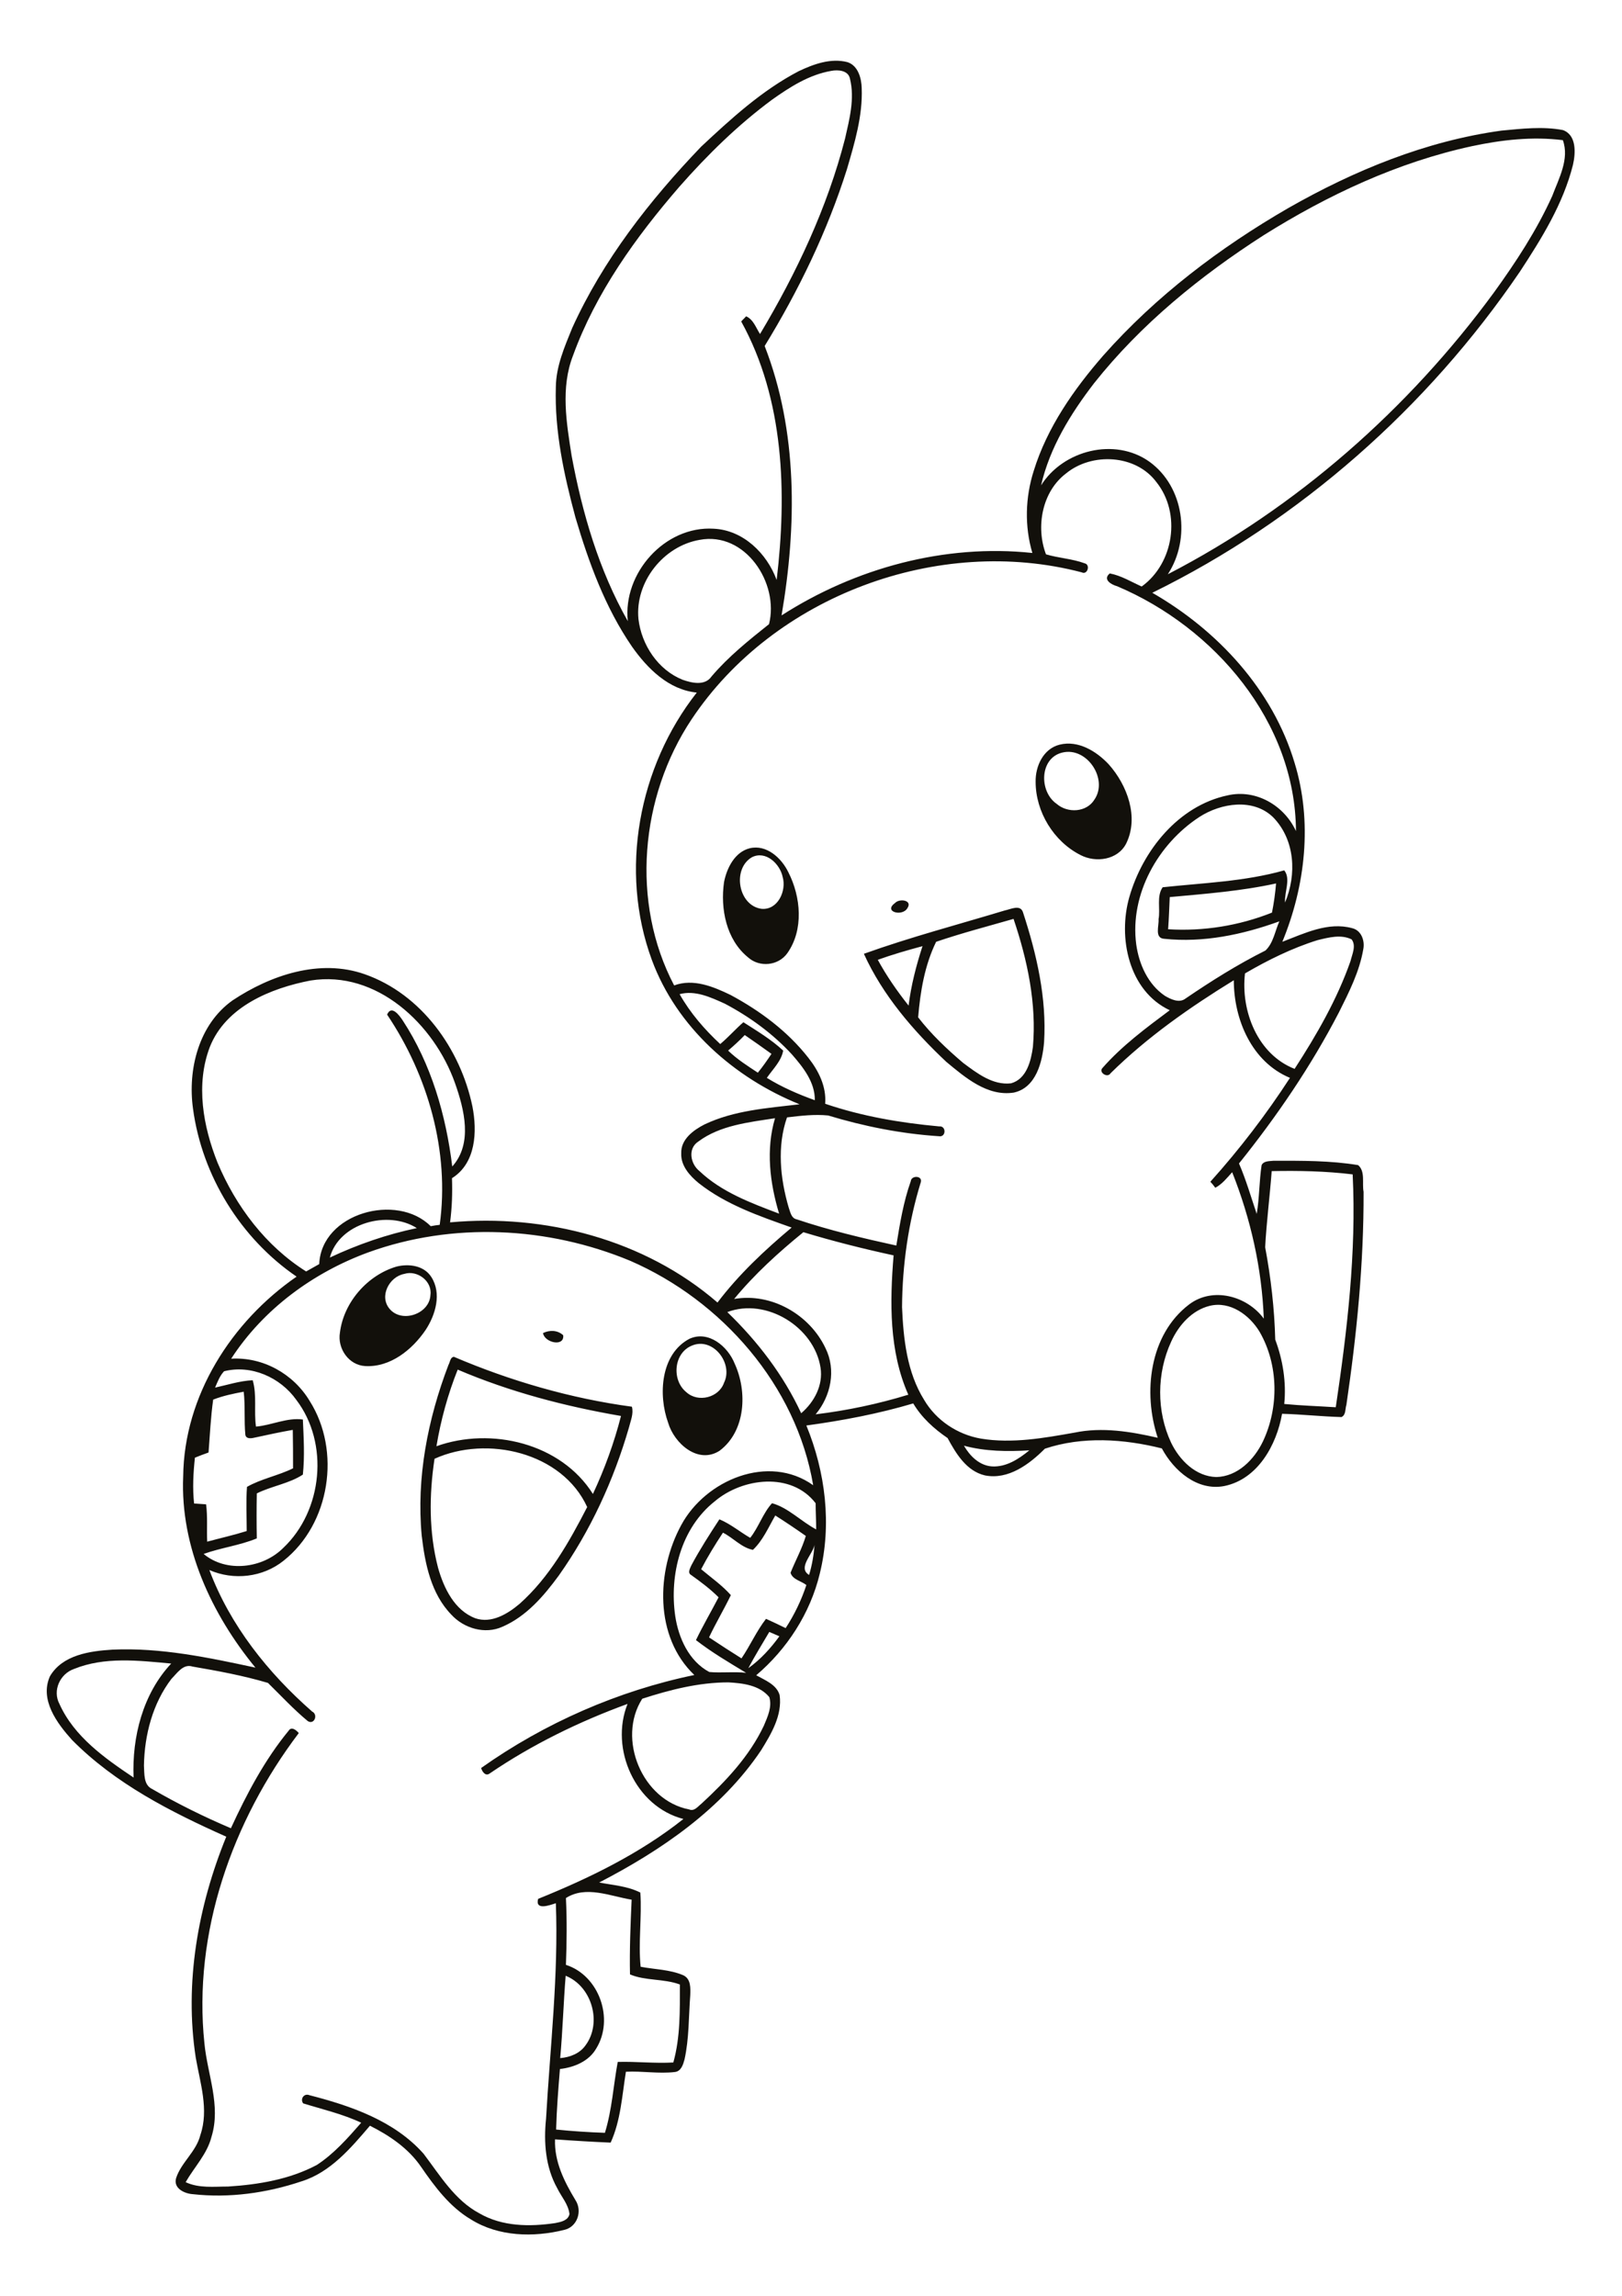
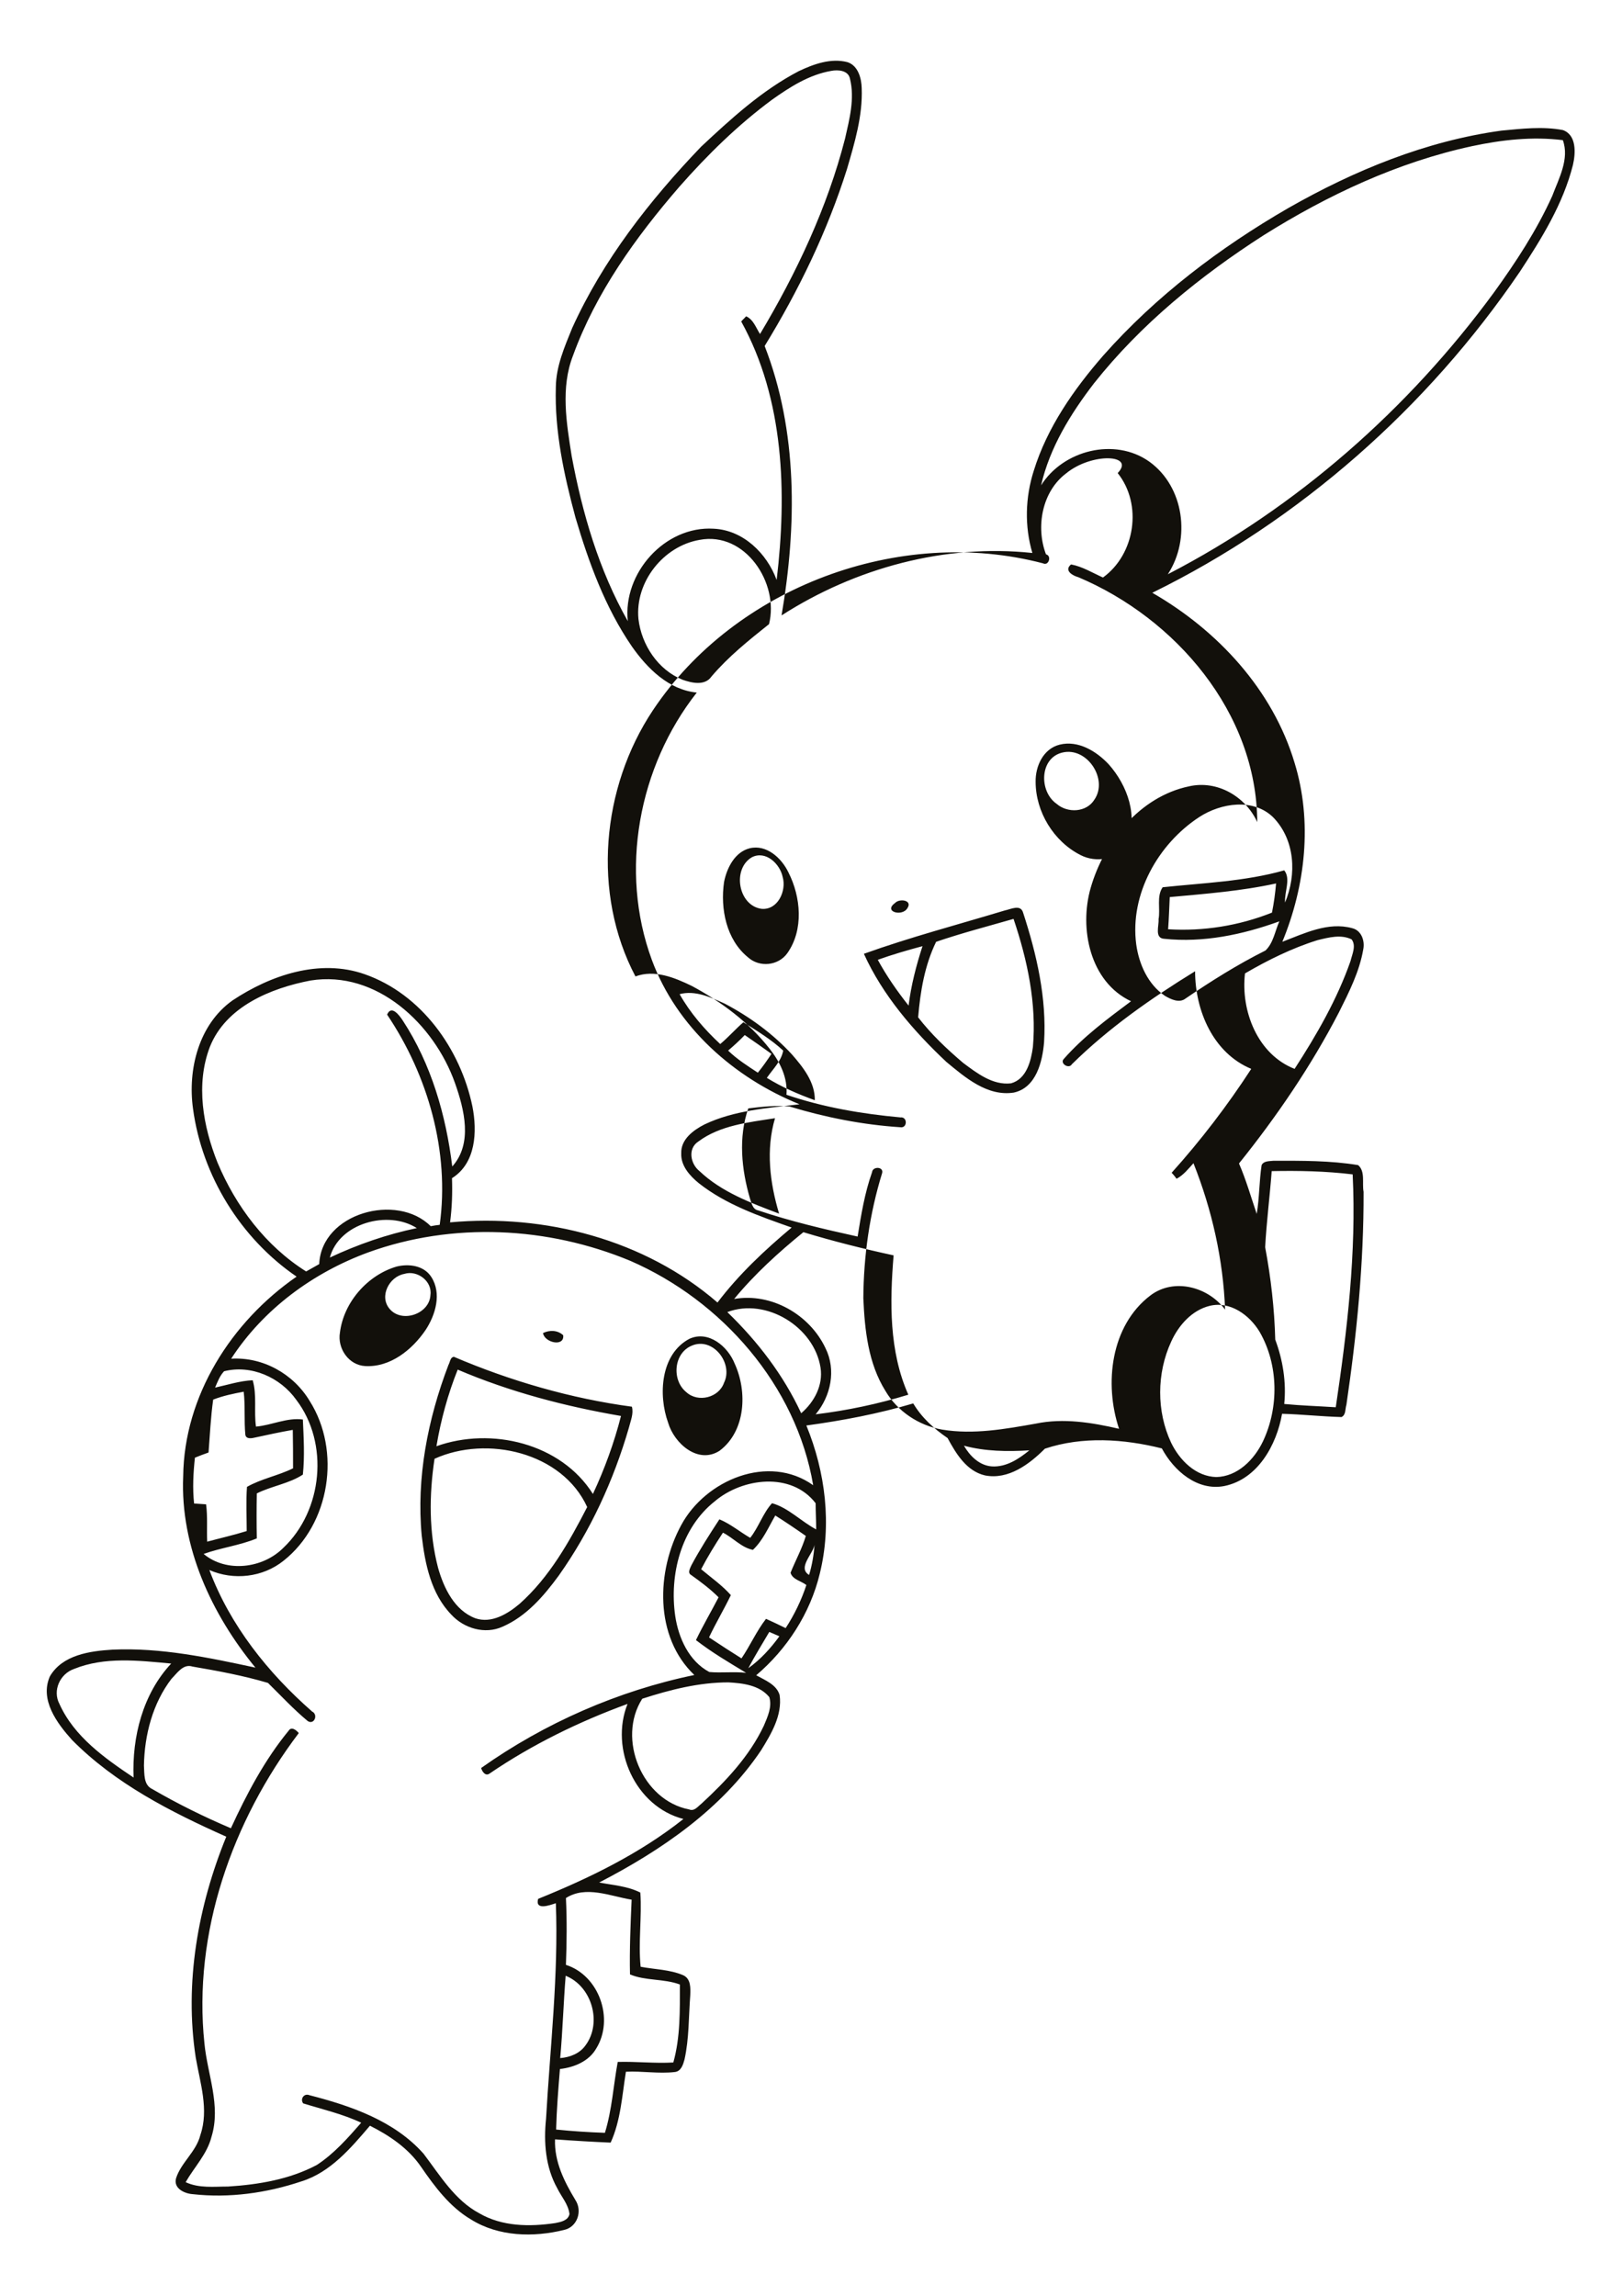
<svg xmlns="http://www.w3.org/2000/svg" version="1.2" baseProfile="tiny" id="Layer_1" x="0px" y="0px" viewBox="0 0 595 842" overflow="scroll" xml:space="preserve">
-   <path fill="#12100B" d="M159.4,535c-2,13.2-2.1,27,1.3,40c2.1,7.4,6,15.6,13.7,18.5c5.9,2,11.8-1.6,16.2-5.3  c10.9-9.7,18.2-22.7,24.8-35.5C206.2,532.6,178.6,526.3,159.4,535 M167.9,502.3c-3.6,9-6.2,18.5-7.8,28.1  c20.1-7.2,45.7-1.1,57.4,17.5c4.3-9.2,7.8-18.8,10.3-28.6C207.4,515.8,187.1,510.5,167.9,502.3 M164.5,500.6c0.6-1,0.6-2.8,2-3  c20.6,8.8,42.9,15.3,65.3,18.3c0.7,2.6-0.5,5.2-1.1,7.7c-5.6,19.3-14.1,37.8-25.7,54.2c-5.5,7.5-11.9,15-20.7,18.8  c-6.4,2.9-14.1,0.6-18.7-4.4c-7.5-7.7-9.7-18.7-10.9-29C152.7,542,156.9,520.5,164.5,500.6 M253.8,493.5c-6.7,2.7-7.5,12.7-2,17.1  c4.3,3.9,11.9,2,13.8-3.5C269.1,500,261.5,490.2,253.8,493.5 M252.9,491c7-3.2,14.1,2.8,16.6,9.1c4.7,10.2,4.1,24.8-5.6,32  c-7.9,5-16.6-2.8-18.8-10.3C241.4,511.6,242.3,496.6,252.9,491 M199.2,488.9c2.4-1.2,5.4-1.1,7.4,0.8  C207.1,494.1,199.7,492.4,199.2,488.9 M148.3,467.2c-5.5,1-9.3,8.2-5.4,12.8c4.5,5.4,14.7,1.9,15-5.1  C158.6,469.8,153,465.7,148.3,467.2 M145.5,464.5c4.5-1.1,10-0.4,12.7,3.8c3.9,6,1.6,13.9-2.1,19.5c-4.9,7.2-12.9,13.7-22.1,13.2  c-6.1-0.3-10.3-6.5-9.3-12.3C126.1,477.5,134.9,467.6,145.5,464.5 M322,352c3.2,5.9,7.1,11.5,11.3,16.8c0.9-7.4,2.8-14.7,5.1-21.8  C332.8,348.5,327.3,350.1,322,352 M343.4,345.4c-4.2,8.6-5.8,18.2-6.6,27.7c4.8,6.2,10.5,11.6,16.5,16.7c5.1,3.8,10.9,8.3,17.6,7.5  c5.7-1.6,7.3-8.2,8-13.3c1.4-15.9-2-31.9-7.1-47C362.4,339.7,352.8,342.2,343.4,345.4 M368.6,333.9c2.1-0.4,5.8-2.4,6.7,0.8  c5,15.3,8.7,31.4,7.7,47.5c-0.6,7.2-2.9,16.7-11.1,18.5c-9.7,1.5-17.8-5.5-24.8-11.3c-12.1-11.4-23.3-24.4-30.2-39.6  C333.9,343.7,351.4,339.1,368.6,333.9 M328.3,331.2c1.6-1.8,6.5-1.1,4.6,1.8C331.1,336.3,323.9,334.4,328.3,331.2 M275.8,314.4  c-7.3,4.3-5,17.7,3.5,18.9c6,0.6,9.3-6.6,7.8-11.7C286.1,316.8,280.9,311.8,275.8,314.4 M275,311.1c6.2-1.5,11.7,3.6,14.2,8.8  c4.6,9,5.7,21.1-0.4,29.7c-3.3,4.6-10.2,5.3-14.4,1.5c-8-6.5-10.2-17.8-8.8-27.6C266.6,318.4,269.5,312.5,275,311.1 M389.7,276  c-8.4,2-8.6,14.3-2.1,18.8c4,3.5,11,3.2,13.9-1.6C406.6,285.7,398.7,273.8,389.7,276 M388.7,273.1c6.8-1.7,13.5,2.4,18,7.2  c6.8,7.6,11.2,19.4,6.4,29.1c-3.1,6-11.1,7.1-16.7,4.2c-9.9-5-16.5-15.9-16.5-26.9C379.8,281,382.7,274.6,388.7,273.1 M207.5,724.6  c-0.8,10.1-1.1,20.2-2,30.2c3.6-0.3,7.2-1.7,9.3-4.7C220.9,741.9,217.2,728.5,207.5,724.6 M207.6,696.1c0.4,8.2,0.3,16.3,0,24.5  c12.2,3.9,17.8,19.9,11.1,30.7c-2.7,4.7-8.1,6.9-13.3,7.5c-0.6,7.4-1.2,14.8-1.4,22.2c5.9,0.6,11.9,1,17.9,1.2  c2.6-8.4,3.1-17.3,4.7-26c6.8-0.2,13.6,0.6,20.4,0.2c2.6-9.3,2.4-19.1,2.4-28.6c-5.9-2.2-12.7-1.3-18.3-3.7  c-0.2-9,0.2-18.3,0.6-27.4C223.8,695.4,214.9,691.4,207.6,696.1 M235.6,623c-9.4,14.7,0,37.3,17.2,40.6c1.9,0.8,3.2-1.1,4.5-2.1  c9-8.3,17.6-17.4,22.9-28.6c1.4-3.3,3.1-7,2-10.5c-3.6-4.4-9.7-5.1-15-5.4C256.4,617,245.8,619.7,235.6,623 M27.1,612.1  c-5.1,1.8-7.9,7.9-5.3,12.8c5.4,12,16.6,19.9,27.2,27c-0.6-14.9,3.4-30.7,13.8-41.8C50.9,609,38.4,607.5,27.1,612.1 M282.2,598.5  c-2.6,4.4-5.3,8.8-7.7,13.3c4.5-3.2,8.2-7.3,11.4-11.7C284.7,599.6,283.4,599,282.2,598.5 M296.8,577.6c1.1-3.6,1.7-7.3,2-11  C298.1,570.1,292.5,575,296.8,577.6 M276.2,568.4c-4.2-0.8-7.2-4.4-11-6.3c-2.9,4.4-5.6,8.8-8,13.4c3.7,3.1,7.7,5.9,10.9,9.5  c-2.5,5.2-5.5,10.2-8,15.5c3.9,2.6,7.9,5.2,11.9,7.7c3.2-4.7,5.5-10,9-14.5c2.4,1.1,4.8,2.2,7.2,3.4c3.2-4.9,5.8-10.3,7.6-15.8  c-1.9-1.5-5.1-2-5.8-4.5c1.8-4.5,4.2-8.8,5.6-13.5c-3.7-2.6-7.4-5.1-11.2-7.5C281.9,560.1,279.9,564.9,276.2,568.4 M262.2,550.6  c-12.4,9.8-16.7,26.9-14.5,42.1c1.2,8,5,16.5,12.5,20.5c4.4,0.4,9-0.2,13.5,0.3c-6.3-3.8-12.6-7.5-18.4-12  c2.6-5.4,5.6-10.5,8.3-15.7c-3.1-3.1-6.6-5.7-10.1-8.2c-1.4-0.8-0.3-2.5,0.1-3.5c3.1-5.8,6.7-11.4,10.3-16.9  c4.1,1.7,7.5,4.6,11.3,6.8c3.1-3.9,4.7-9.1,8-12.7c5.9,1.6,10.7,6.7,16.2,9.6c0-3.2-0.2-6.4-0.2-9.6  C290.3,539.7,272.3,542,262.2,550.6 M353.6,530.2c2.2,3.8,5.7,7.3,10.3,7.6c5.2,0.3,9.8-2.7,13.7-5.9  C369.5,532.4,361.4,532.3,353.6,530.2 M78.2,513.3c-0.9,6.4-1.2,13-1.7,19.4c-1.7,0.6-3.3,1.2-5,1.9c-0.6,5.6-0.9,11.2-0.3,16.8  c1.5,0.1,2.9,0.2,4.4,0.3c0.6,4.5,0.2,9.1,0.4,13.7c4.8-1.3,9.7-2.4,14.5-3.9c0-5.4-0.3-10.8,0.1-16.2c5.3-3,11.4-4.1,16.9-6.8  c0-4.7,0-9.4-0.1-14.1c-4.6,0.8-9.2,1.8-13.8,2.8c-1.2,0.3-3.3,0.7-3.6-1c-0.5-5.3,0-10.6-0.6-15.8  C85.6,511.1,81.8,511.9,78.2,513.3 M82.2,502.9c-1.6,1.7-2.4,3.9-3.3,6c4.6-1,9.1-2.5,13.8-2.7c1.6,5.5,0.4,11.4,1.2,17  c5.8-0.5,11.4-3.4,17.2-2.6c0.3,6.7,0.7,13.5,0,20.2c-5,3.3-11.5,4.2-16.9,6.9c-0.1,5.5-0.1,11,0,16.5c-6.3,2.6-13.1,3.4-19.5,5.7  c8.4,7,21.7,5.3,29.2-2.2c14.5-13.7,16.9-38.4,4.8-54.3C102.8,505.1,92.1,500.4,82.2,502.9 M266.8,481.2  c11.1,10.7,20.6,23.1,27.1,37.1c4.8-4.1,8.1-10.3,7.1-16.7C298.7,486.7,281.1,475.8,266.8,481.2 M443.8,478.9  c-6.6,1.6-11.5,7.2-14.2,13.2c-5.3,11.5-5.4,25.5,0,37c3.1,6.4,9,12.4,16.6,12.6c7.8-0.2,13.9-6.4,17.1-13.1  c5.9-12.5,5.7-28.1-1.2-40.1C458.4,482.3,451.3,477.1,443.8,478.9 M269.3,476.4c13.6-2.4,27.7,5.7,33.5,18c4,8,2,17.6-3.6,24.3  c11.5-1.4,22.9-3.8,34-7.2c-7.1-16-6.8-34-5.4-51.1c-11.1-2.4-22.2-5.2-33.1-8.5C285.6,459.3,276.8,467.3,269.3,476.4 M135.1,459.3  c-20.2,7.4-38.5,20.8-50.3,39c11.6-0.7,22.8,5.5,28.8,15.5c11.6,18.3,7.5,45.1-9.6,58.6c-7.6,6.1-18.3,7.3-27.2,3.4  c7.6,20.3,21.5,37.7,37.7,51.9c2.3,1.1,0.8,5-1.6,3.5c-5.2-4.3-9.8-9.3-14.6-14c-9.1-2.7-18.4-4.4-27.7-6c-3.4-1.1-5.6,2.4-7.7,4.5  c-6.9,9-9.9,20.6-10.1,31.8c0.2,3-0.2,7.1,3,8.6c9.3,5.4,19,10.2,28.9,14.4c5.8-12.6,12.4-25.1,21.2-35.8c1-1.6,2.8-0.2,3.7,0.9  c-24.4,32.2-38.9,73.3-34.6,113.9c1.1,11.3,6.1,22.7,2.6,34.1c-1.6,6.4-6.3,11.1-9.5,16.7c4.9,2.3,10.4,1.6,15.6,1.6  c11.1-0.7,22.5-2.6,32.5-7.9c6.3-4.1,11.4-9.9,16.3-15.5c-6.8-3.2-14.2-4.9-21.3-7.1c-1.2-1.7,0.4-3.8,2.3-3  c15.2,3.9,31.2,9.4,41.9,21.5c6,7.9,11.4,17,20.4,21.8c8.4,4.9,18.5,5,27.9,3.6c2-0.4,4.7-0.9,5.2-3.3c-0.4-3.6-3-6.4-4.5-9.5  c-4.3-7.7-5-16.8-4.1-25.4c1.5-26.3,4.6-52.7,3.6-79.1c-2.2,0.7-7.7,2.8-6.5-1.6c18.8-7.6,37.3-16.6,53.3-29.3  c-17.6-4.5-27.1-25.7-20.5-42.2c-17.8,6.5-35,14.9-50.7,25.6c-1.5,1-2.7-0.9-3-2.1c23.3-16.5,50.2-28.3,78.2-34.1  c-14.7-14-14-38.1-4.8-55c8.9-16.5,32-26.3,48.4-14.6c-6.2-36.6-33.5-67.7-67.1-82.3C200.9,449.8,166,448.1,135.1,459.3 M121,461.2  c10.2-4.8,20.9-8.5,31.9-10.8C142.4,443.7,124.4,448.5,121,461.2 M466.5,429.5c-0.7,9.3-1.9,18.6-2.4,27.9  c2.1,11.2,3.4,22.5,3.7,33.9c2.8,7.5,4.1,15.6,3.3,23.6c6.3,0.6,12.6,0.8,18.9,1.2c4.2-28.2,7.6-56.8,6.2-85.4  C486.3,429.5,476.4,429.3,466.5,429.5 M256.1,418.7c-3.9,2.6-2.8,8.2,0.5,10.8c8.1,7.7,18.9,11.7,29.2,15.6  c-3.4-11.3-4.9-23.5-1.5-35C274.6,411.6,264.1,412.7,256.1,418.7 M273.2,379.6c-1.9,2-4,3.9-6.1,5.7c3.3,3.2,7.1,5.6,10.9,8.1  c1.8-2.2,3.4-4.5,5-6.9C279.7,384.1,276.4,381.8,273.2,379.6 M249.3,364.6c3.9,6.9,9.1,12.9,14.9,18.3c3-2.5,5.6-5.5,8.5-8  c5,3.2,10.2,6.3,14.6,10.4c-0.7,3.9-3.8,6.8-6,10c5.5,3.4,11.5,6,17.6,8.2c0.1-6.6-4.3-12.1-8.4-16.8c-7-7.6-15.5-13.8-24.6-18.6  C260.6,365.7,255,363.1,249.3,364.6 M77,383.9c-5.3,13.8-2.5,29.2,2.8,42.5c6.7,16,17.7,30.6,32.5,39.9c1.6-0.9,3.2-1.8,4.8-2.7  c0.8-18.7,28.5-26.3,40.9-13.9c1.1-0.2,2.2-0.4,3.3-0.5c3.7-26.9-4.3-54.8-19.3-77.1c1.6-3.7,4.5,0.3,5.7,2.1  c10.5,16,15.9,34.8,18.2,53.6c7.6-8.4,4.4-21,1-30.6c-7.6-21.5-28.7-41.5-53-37.6C99.4,362.4,82.9,369.1,77,383.9 M483.3,344.8  c-9.3,2.9-18.2,7.3-26.6,12.2c-1.6,13.7,4.6,29.7,18.2,35c8.1-12.5,15.6-25.5,20.5-39.5c0.6-2.5,2.2-5.7,0.4-8  C491.9,342.6,487.4,343.8,483.3,344.8 M429.1,329c-0.2,3.9-0.3,7.9-0.6,11.8c13,0.8,26-1.3,38.1-6.1c0.7-3.5,1.2-7.1,1.5-10.7  C455.3,326.8,442.2,327.8,429.1,329 M440,299.6c-15.2,9.9-25.6,28.4-23.2,46.7c1,7.3,4.3,14.7,10.5,18.9c2.2,1.3,5.3,2.8,7.6,1  c9.4-6.4,19.1-12.5,29.3-17.6c2.9-2.7,3.5-7.1,5.1-10.7c-13.5,4.9-27.9,7.9-42.2,6.4c-3.7-0.2-1.9-4.8-2.1-7.2  c0.7-3.8-0.8-8.4,1.5-11.7c14.9-1.6,30.1-2.1,44.6-6.2c2.5,3.1,0,8,0.3,11.8c4.3-10.3,3.7-22.9-4.3-31.2  C459.8,292.6,447.9,294.5,440,299.6 M256.6,198c-13.3,2.3-23.7,15.5-22.4,29c1.1,9.5,7.2,18.7,16.2,22.3c3.4,1.2,8.2,2.3,10.6-1.2  c6.2-7.3,13.7-13.3,21.1-19.2C285.9,213.9,273.4,194.8,256.6,198 M391.1,173.6c-8.9,6.7-11.2,19.7-7.4,29.7  c4.7,1.4,9.6,1.6,14.2,3.3c2.2,0.5,1,4.4-1.1,3.3c-52.6-13.8-112.9,8.6-143.1,53.9c-18.9,28.4-22.4,67.2-6.4,97.6  c7-2.6,14.3,0.4,20.7,3.5c10.8,5.8,20.9,13.3,28.5,23c3.8,4.8,6.7,10.6,6.2,16.9c13.5,4.6,27.6,7,41.8,8.3c2.7-0.3,2.6,4.1-0.1,3.6  c-13.8-0.9-27.4-3.6-40.6-7.6c-5-0.5-10.1,0.1-15.1,0.7c-3.7,10.6-2.5,22.4,0.6,33c0.6,1.6,0.9,4,3,4.4c11.9,4,24.2,6.9,36.5,9.6  c1.3-8,2.6-16,5.3-23.6c0.2-2.2,4.3-2.1,3.7,0.3c-4.6,14.9-6.8,30.4-6.9,45.9c0.5,11.7,1.8,23.9,8.1,34c4.4,7.5,12.2,12.7,20.8,14.2  c11.5,1.9,23.1-0.2,34.4-2.2c10.1-2.1,20.5-0.4,30.5,1.9c-5.5-16.5-3.1-37.8,11.5-48.9c8.7-6.6,21.3-3.1,27.4,5.2  c-0.7-18.4-4.8-36.6-11.6-53.7c-1.9,2.1-3.7,4.4-6.2,5.7c-0.4-0.6-1.3-1.7-1.8-2.2c10.7-11.9,20.5-24.7,29.2-38.1  c-14-5.8-20.6-21.4-20.6-35.8c-16.1,9.9-31.7,20.8-45.2,34.1c-1.1,1.9-4.5-0.3-3-1.9c7.2-8.2,16-14.7,24.7-21.2  c-15.1-7.1-19.1-26.7-14.8-41.6c4.9-17,18-33.4,36-37.2c10.4-2.4,20.8,3.7,25.1,13.1c-0.2-40.1-29.9-74.7-65.6-89.8  c-2.2-0.6-5.4-2.5-2.7-4.7c4.2,0.8,7.9,3.1,11.7,4.8c11.8-8.5,14.6-26.8,5.4-38.3C416.6,166.6,400.5,165.9,391.1,173.6 M540,53.6  c-27.3,5.9-52.9,17.9-76.5,32.7c-23.2,14.9-45,32.6-62.2,54.3c-8.6,11.2-16.2,23.5-19.4,37.4c8.1-12.9,27-17.7,39.7-8.7  c12.8,9.2,15.3,28.3,6.8,41.3c47.2-24.4,88.2-60.5,119.6-103.3c8.1-11.2,15.7-22.8,21.4-35.4c2.4-6.4,6.4-13.6,3.9-20.5  C562.1,50,550.8,51.3,540,53.6 M283.3,36.5c-12.6,9.3-23.8,20.3-34.1,32c-16,18.5-30.6,38.8-39,61.9c-4.6,11.8-2.4,24.7-0.5,36.8  c3.9,21,10,41.9,20.6,60.6c-1.9-17.6,13.6-35,31.5-33.9c10.8,0.5,19.5,9,23.1,18.8c3.8-31.8,2.8-66.2-13-94.8  c0.4-0.5,1.4-1.4,1.8-1.9c2.7,1.2,3.6,4.2,5.1,6.5c13.4-22.4,24.7-46.4,31.2-71.7c1.6-7.1,3.6-14.6,1.8-21.9  c-0.6-3.1-4.3-3.4-6.9-2.9C296.8,27.4,289.8,31.9,283.3,36.5 M293,26.1c5.5-2.6,11.8-4.9,17.9-3.3c3.9,1.3,5.1,5.9,5.2,9.5  c0.4,10.2-2.6,20.1-5.4,29.7c-7.2,22.8-17.7,44.5-30.2,64.9c12.2,31.3,11.8,66.1,6.2,98.8c27.1-17.4,59.9-26.3,92-22.9  c-2.9-9.8-2.6-20.4,0.5-30.1c4.9-15.9,14.7-29.9,25.5-42.3c19.3-21.8,42.8-39.6,67.9-54.1c24.2-13.8,50.5-24.6,78.2-28.4  c7.5-0.7,15.1-1.6,22.5-0.2c5.1,1.8,4.7,8.5,3.7,12.8c-3.6,14.3-11.5,27-19.5,39.2c-33.9,49.8-80.6,91.1-134.8,117.7  c24,13.8,44.2,35.6,52.2,62.4c6.6,21.5,4,45-4.5,65.6c8.1-3.1,16.8-7.4,25.6-5c3.4,0.8,4.7,4.6,4.1,7.7c-1.4,8.2-5.2,15.7-8.9,23.1  c-10.2,19.7-22.8,38.2-36.7,55.5c2.6,6,4.4,12.3,6.5,18.5c1-5.9,0.9-12,1.8-17.9c0.8-1.6,2.8-1.4,4.4-1.6c10.3,0,20.7-0.1,31,1.6  c2.7,2.3,1.4,6.6,2,9.8c0.1,26.2-2.5,52.3-6.3,78.1c-0.5,1.5-0.1,3.7-1.8,4.5c-7.3-0.2-14.5-1-21.8-1.2c-2,11.4-8.9,24-21.2,26.5  c-9.9,1.9-18.5-5.6-22.9-13.8c-14-3.5-29.1-4.5-42.9,0.1c-5.7,5.7-13.4,11.5-22,9.8c-6.8-1.6-10.6-8-13.7-13.7  c-5-3.4-9.5-7.5-12.6-12.7c-12.8,3.8-26,6.3-39.2,8.1c7,17.1,9.4,36.3,4.9,54.4c-3.5,14.5-12,27.6-23.3,37.2  c3.2,1.8,7.5,3.4,8.6,7.3c1,7.4-3.1,14.2-6.8,20.2c-14.5,21.6-36.6,36.7-59.4,48.5c5.1,1,10.4,1.3,15.1,3.7c0.6,9-0.8,18.3,0.1,27.2  c5.2,1,10.7,1,15.6,3.1c2.9,1.3,2.7,4.8,2.6,7.4c-0.6,7.9-0.4,15.8-2.1,23.5c-0.5,1.8-1.2,4.3-3.5,4.6c-6,0.7-12-0.4-18-0.1  c-1.4,8.7-1.9,17.9-5.6,26c-6.8-0.3-13.6-0.7-20.4-1.2c-0.3,8.2,3.4,15.5,7.5,22.3c2.6,4,0.7,9.8-4.1,10.9  c-11.3,2.8-24.1,2.5-34.2-3.8c-7.8-4.6-13.3-12-18.4-19.4c-4.6-6.7-11.5-11.4-18.7-15c-7,8.2-14.5,17.1-25.1,20.4  c-12.8,4.3-26.5,6.2-39.9,4.7c-3-0.2-7.2-2.1-6.1-5.9c1.9-5.8,7.4-9.7,8.9-15.8c3.2-9.3-0.1-19.1-1.7-28.4  c-4.2-27.4,0.8-55.5,11.2-81c-20.4-9.1-40.8-19.5-56.6-35.5c-5.5-6.1-11.9-14.7-8.1-23.3c4.6-7.9,14.7-9.3,23-9.8  c17.7-0.8,35.2,2.9,52.4,6.6c-16.1-19.6-27.6-44.3-26.5-70.1c0.3-29.6,17.7-56.8,41.6-73.3c-20.5-14-34.7-37-38-61.6  c-2-14.4,2.1-30.9,14.5-39.7c14-9.3,32-15.4,48.5-9.6c20.8,7.3,35.1,27.4,39.5,48.5c1.8,9.2,1.3,20.8-7.5,26.3  c0.2,5.4,0,10.9-0.7,16.2c34.8-3.2,71.4,6.3,98.1,29.4c7.8-10.3,17.3-19.2,27.2-27.5c-11.9-4.2-24.1-8.4-34.1-16.3  c-3.3-2.7-6.6-6.4-6.4-10.9c-0.2-5.1,4.4-8.5,8.5-10.6c10.9-5.2,23.1-6,34.9-7.4c-24-9.7-45.1-28.3-54.2-53  c-12-32.6-4.9-70.8,16.5-98c-10.3-1-18.1-8.8-23.8-16.9c-9.8-14.3-15.8-30.7-20.7-47.3c-4.2-15.6-7.7-31.6-7.2-47.9  c0.1-7.6,3.2-14.7,6-21.6c11.3-24.9,28.4-46.8,47.3-66.5C268,43.7,279.4,33.2,293,26.1" />
+   <path fill="#12100B" d="M159.4,535c-2,13.2-2.1,27,1.3,40c2.1,7.4,6,15.6,13.7,18.5c5.9,2,11.8-1.6,16.2-5.3  c10.9-9.7,18.2-22.7,24.8-35.5C206.2,532.6,178.6,526.3,159.4,535 M167.9,502.3c-3.6,9-6.2,18.5-7.8,28.1  c20.1-7.2,45.7-1.1,57.4,17.5c4.3-9.2,7.8-18.8,10.3-28.6C207.4,515.8,187.1,510.5,167.9,502.3 M164.5,500.6c0.6-1,0.6-2.8,2-3  c20.6,8.8,42.9,15.3,65.3,18.3c0.7,2.6-0.5,5.2-1.1,7.7c-5.6,19.3-14.1,37.8-25.7,54.2c-5.5,7.5-11.9,15-20.7,18.8  c-6.4,2.9-14.1,0.6-18.7-4.4c-7.5-7.7-9.7-18.7-10.9-29C152.7,542,156.9,520.5,164.5,500.6 M253.8,493.5c-6.7,2.7-7.5,12.7-2,17.1  c4.3,3.9,11.9,2,13.8-3.5C269.1,500,261.5,490.2,253.8,493.5 M252.9,491c7-3.2,14.1,2.8,16.6,9.1c4.7,10.2,4.1,24.8-5.6,32  c-7.9,5-16.6-2.8-18.8-10.3C241.4,511.6,242.3,496.6,252.9,491 M199.2,488.9c2.4-1.2,5.4-1.1,7.4,0.8  C207.1,494.1,199.7,492.4,199.2,488.9 M148.3,467.2c-5.5,1-9.3,8.2-5.4,12.8c4.5,5.4,14.7,1.9,15-5.1  C158.6,469.8,153,465.7,148.3,467.2 M145.5,464.5c4.5-1.1,10-0.4,12.7,3.8c3.9,6,1.6,13.9-2.1,19.5c-4.9,7.2-12.9,13.7-22.1,13.2  c-6.1-0.3-10.3-6.5-9.3-12.3C126.1,477.5,134.9,467.6,145.5,464.5 M322,352c3.2,5.9,7.1,11.5,11.3,16.8c0.9-7.4,2.8-14.7,5.1-21.8  C332.8,348.5,327.3,350.1,322,352 M343.4,345.4c-4.2,8.6-5.8,18.2-6.6,27.7c4.8,6.2,10.5,11.6,16.5,16.7c5.1,3.8,10.9,8.3,17.6,7.5  c5.7-1.6,7.3-8.2,8-13.3c1.4-15.9-2-31.9-7.1-47C362.4,339.7,352.8,342.2,343.4,345.4 M368.6,333.9c2.1-0.4,5.8-2.4,6.7,0.8  c5,15.3,8.7,31.4,7.7,47.5c-0.6,7.2-2.9,16.7-11.1,18.5c-9.7,1.5-17.8-5.5-24.8-11.3c-12.1-11.4-23.3-24.4-30.2-39.6  C333.9,343.7,351.4,339.1,368.6,333.9 M328.3,331.2c1.6-1.8,6.5-1.1,4.6,1.8C331.1,336.3,323.9,334.4,328.3,331.2 M275.8,314.4  c-7.3,4.3-5,17.7,3.5,18.9c6,0.6,9.3-6.6,7.8-11.7C286.1,316.8,280.9,311.8,275.8,314.4 M275,311.1c6.2-1.5,11.7,3.6,14.2,8.8  c4.6,9,5.7,21.1-0.4,29.7c-3.3,4.6-10.2,5.3-14.4,1.5c-8-6.5-10.2-17.8-8.8-27.6C266.6,318.4,269.5,312.5,275,311.1 M389.7,276  c-8.4,2-8.6,14.3-2.1,18.8c4,3.5,11,3.2,13.9-1.6C406.6,285.7,398.7,273.8,389.7,276 M388.7,273.1c6.8-1.7,13.5,2.4,18,7.2  c6.8,7.6,11.2,19.4,6.4,29.1c-3.1,6-11.1,7.1-16.7,4.2c-9.9-5-16.5-15.9-16.5-26.9C379.8,281,382.7,274.6,388.7,273.1 M207.5,724.6  c-0.8,10.1-1.1,20.2-2,30.2c3.6-0.3,7.2-1.7,9.3-4.7C220.9,741.9,217.2,728.5,207.5,724.6 M207.6,696.1c0.4,8.2,0.3,16.3,0,24.5  c12.2,3.9,17.8,19.9,11.1,30.7c-2.7,4.7-8.1,6.9-13.3,7.5c-0.6,7.4-1.2,14.8-1.4,22.2c5.9,0.6,11.9,1,17.9,1.2  c2.6-8.4,3.1-17.3,4.7-26c6.8-0.2,13.6,0.6,20.4,0.2c2.6-9.3,2.4-19.1,2.4-28.6c-5.9-2.2-12.7-1.3-18.3-3.7  c-0.2-9,0.2-18.3,0.6-27.4C223.8,695.4,214.9,691.4,207.6,696.1 M235.6,623c-9.4,14.7,0,37.3,17.2,40.6c1.9,0.8,3.2-1.1,4.5-2.1  c9-8.3,17.6-17.4,22.9-28.6c1.4-3.3,3.1-7,2-10.5c-3.6-4.4-9.7-5.1-15-5.4C256.4,617,245.8,619.7,235.6,623 M27.1,612.1  c-5.1,1.8-7.9,7.9-5.3,12.8c5.4,12,16.6,19.9,27.2,27c-0.6-14.9,3.4-30.7,13.8-41.8C50.9,609,38.4,607.5,27.1,612.1 M282.2,598.5  c-2.6,4.4-5.3,8.8-7.7,13.3c4.5-3.2,8.2-7.3,11.4-11.7C284.7,599.6,283.4,599,282.2,598.5 M296.8,577.6c1.1-3.6,1.7-7.3,2-11  C298.1,570.1,292.5,575,296.8,577.6 M276.2,568.4c-4.2-0.8-7.2-4.4-11-6.3c-2.9,4.4-5.6,8.8-8,13.4c3.7,3.1,7.7,5.9,10.9,9.5  c-2.5,5.2-5.5,10.2-8,15.5c3.9,2.6,7.9,5.2,11.9,7.7c3.2-4.7,5.5-10,9-14.5c2.4,1.1,4.8,2.2,7.2,3.4c3.2-4.9,5.8-10.3,7.6-15.8  c-1.9-1.5-5.1-2-5.8-4.5c1.8-4.5,4.2-8.8,5.6-13.5c-3.7-2.6-7.4-5.1-11.2-7.5C281.9,560.1,279.9,564.9,276.2,568.4 M262.2,550.6  c-12.4,9.8-16.7,26.9-14.5,42.1c1.2,8,5,16.5,12.5,20.5c4.4,0.4,9-0.2,13.5,0.3c-6.3-3.8-12.6-7.5-18.4-12  c2.6-5.4,5.6-10.5,8.3-15.7c-3.1-3.1-6.6-5.7-10.1-8.2c-1.4-0.8-0.3-2.5,0.1-3.5c3.1-5.8,6.7-11.4,10.3-16.9  c4.1,1.7,7.5,4.6,11.3,6.8c3.1-3.9,4.7-9.1,8-12.7c5.9,1.6,10.7,6.7,16.2,9.6c0-3.2-0.2-6.4-0.2-9.6  C290.3,539.7,272.3,542,262.2,550.6 M353.6,530.2c2.2,3.8,5.7,7.3,10.3,7.6c5.2,0.3,9.8-2.7,13.7-5.9  C369.5,532.4,361.4,532.3,353.6,530.2 M78.2,513.3c-0.9,6.4-1.2,13-1.7,19.4c-1.7,0.6-3.3,1.2-5,1.9c-0.6,5.6-0.9,11.2-0.3,16.8  c1.5,0.1,2.9,0.2,4.4,0.3c0.6,4.5,0.2,9.1,0.4,13.7c4.8-1.3,9.7-2.4,14.5-3.9c0-5.4-0.3-10.8,0.1-16.2c5.3-3,11.4-4.1,16.9-6.8  c0-4.7,0-9.4-0.1-14.1c-4.6,0.8-9.2,1.8-13.8,2.8c-1.2,0.3-3.3,0.7-3.6-1c-0.5-5.3,0-10.6-0.6-15.8  C85.6,511.1,81.8,511.9,78.2,513.3 M82.2,502.9c-1.6,1.7-2.4,3.9-3.3,6c4.6-1,9.1-2.5,13.8-2.7c1.6,5.5,0.4,11.4,1.2,17  c5.8-0.5,11.4-3.4,17.2-2.6c0.3,6.7,0.7,13.5,0,20.2c-5,3.3-11.5,4.2-16.9,6.9c-0.1,5.5-0.1,11,0,16.5c-6.3,2.6-13.1,3.4-19.5,5.7  c8.4,7,21.7,5.3,29.2-2.2c14.5-13.7,16.9-38.4,4.8-54.3C102.8,505.1,92.1,500.4,82.2,502.9 M266.8,481.2  c11.1,10.7,20.6,23.1,27.1,37.1c4.8-4.1,8.1-10.3,7.1-16.7C298.7,486.7,281.1,475.8,266.8,481.2 M443.8,478.9  c-6.6,1.6-11.5,7.2-14.2,13.2c-5.3,11.5-5.4,25.5,0,37c3.1,6.4,9,12.4,16.6,12.6c7.8-0.2,13.9-6.4,17.1-13.1  c5.9-12.5,5.7-28.1-1.2-40.1C458.4,482.3,451.3,477.1,443.8,478.9 M269.3,476.4c13.6-2.4,27.7,5.7,33.5,18c4,8,2,17.6-3.6,24.3  c11.5-1.4,22.9-3.8,34-7.2c-7.1-16-6.8-34-5.4-51.1c-11.1-2.4-22.2-5.2-33.1-8.5C285.6,459.3,276.8,467.3,269.3,476.4 M135.1,459.3  c-20.2,7.4-38.5,20.8-50.3,39c11.6-0.7,22.8,5.5,28.8,15.5c11.6,18.3,7.5,45.1-9.6,58.6c-7.6,6.1-18.3,7.3-27.2,3.4  c7.6,20.3,21.5,37.7,37.7,51.9c2.3,1.1,0.8,5-1.6,3.5c-5.2-4.3-9.8-9.3-14.6-14c-9.1-2.7-18.4-4.4-27.7-6c-3.4-1.1-5.6,2.4-7.7,4.5  c-6.9,9-9.9,20.6-10.1,31.8c0.2,3-0.2,7.1,3,8.6c9.3,5.4,19,10.2,28.9,14.4c5.8-12.6,12.4-25.1,21.2-35.8c1-1.6,2.8-0.2,3.7,0.9  c-24.4,32.2-38.9,73.3-34.6,113.9c1.1,11.3,6.1,22.7,2.6,34.1c-1.6,6.4-6.3,11.1-9.5,16.7c4.9,2.3,10.4,1.6,15.6,1.6  c11.1-0.7,22.5-2.6,32.5-7.9c6.3-4.1,11.4-9.9,16.3-15.5c-6.8-3.2-14.2-4.9-21.3-7.1c-1.2-1.7,0.4-3.8,2.3-3  c15.2,3.9,31.2,9.4,41.9,21.5c6,7.9,11.4,17,20.4,21.8c8.4,4.9,18.5,5,27.9,3.6c2-0.4,4.7-0.9,5.2-3.3c-0.4-3.6-3-6.4-4.5-9.5  c-4.3-7.7-5-16.8-4.1-25.4c1.5-26.3,4.6-52.7,3.6-79.1c-2.2,0.7-7.7,2.8-6.5-1.6c18.8-7.6,37.3-16.6,53.3-29.3  c-17.6-4.5-27.1-25.7-20.5-42.2c-17.8,6.5-35,14.9-50.7,25.6c-1.5,1-2.7-0.9-3-2.1c23.3-16.5,50.2-28.3,78.2-34.1  c-14.7-14-14-38.1-4.8-55c8.9-16.5,32-26.3,48.4-14.6c-6.2-36.6-33.5-67.7-67.1-82.3C200.9,449.8,166,448.1,135.1,459.3 M121,461.2  c10.2-4.8,20.9-8.5,31.9-10.8C142.4,443.7,124.4,448.5,121,461.2 M466.5,429.5c-0.7,9.3-1.9,18.6-2.4,27.9  c2.1,11.2,3.4,22.5,3.7,33.9c2.8,7.5,4.1,15.6,3.3,23.6c6.3,0.6,12.6,0.8,18.9,1.2c4.2-28.2,7.6-56.8,6.2-85.4  C486.3,429.5,476.4,429.3,466.5,429.5 M256.1,418.7c-3.9,2.6-2.8,8.2,0.5,10.8c8.1,7.7,18.9,11.7,29.2,15.6  c-3.4-11.3-4.9-23.5-1.5-35C274.6,411.6,264.1,412.7,256.1,418.7 M273.2,379.6c-1.9,2-4,3.9-6.1,5.7c3.3,3.2,7.1,5.6,10.9,8.1  c1.8-2.2,3.4-4.5,5-6.9C279.7,384.1,276.4,381.8,273.2,379.6 M249.3,364.6c3.9,6.9,9.1,12.9,14.9,18.3c3-2.5,5.6-5.5,8.5-8  c5,3.2,10.2,6.3,14.6,10.4c-0.7,3.9-3.8,6.8-6,10c5.5,3.4,11.5,6,17.6,8.2c0.1-6.6-4.3-12.1-8.4-16.8c-7-7.6-15.5-13.8-24.6-18.6  C260.6,365.7,255,363.1,249.3,364.6 M77,383.9c-5.3,13.8-2.5,29.2,2.8,42.5c6.7,16,17.7,30.6,32.5,39.9c1.6-0.9,3.2-1.8,4.8-2.7  c0.8-18.7,28.5-26.3,40.9-13.9c1.1-0.2,2.2-0.4,3.3-0.5c3.7-26.9-4.3-54.8-19.3-77.1c1.6-3.7,4.5,0.3,5.7,2.1  c10.5,16,15.9,34.8,18.2,53.6c7.6-8.4,4.4-21,1-30.6c-7.6-21.5-28.7-41.5-53-37.6C99.4,362.4,82.9,369.1,77,383.9 M483.3,344.8  c-9.3,2.9-18.2,7.3-26.6,12.2c-1.6,13.7,4.6,29.7,18.2,35c8.1-12.5,15.6-25.5,20.5-39.5c0.6-2.5,2.2-5.7,0.4-8  C491.9,342.6,487.4,343.8,483.3,344.8 M429.1,329c-0.2,3.9-0.3,7.9-0.6,11.8c13,0.8,26-1.3,38.1-6.1c0.7-3.5,1.2-7.1,1.5-10.7  C455.3,326.8,442.2,327.8,429.1,329 M440,299.6c-15.2,9.9-25.6,28.4-23.2,46.7c1,7.3,4.3,14.7,10.5,18.9c2.2,1.3,5.3,2.8,7.6,1  c9.4-6.4,19.1-12.5,29.3-17.6c2.9-2.7,3.5-7.1,5.1-10.7c-13.5,4.9-27.9,7.9-42.2,6.4c-3.7-0.2-1.9-4.8-2.1-7.2  c0.7-3.8-0.8-8.4,1.5-11.7c14.9-1.6,30.1-2.1,44.6-6.2c2.5,3.1,0,8,0.3,11.8c4.3-10.3,3.7-22.9-4.3-31.2  C459.8,292.6,447.9,294.5,440,299.6 M256.6,198c-13.3,2.3-23.7,15.5-22.4,29c1.1,9.5,7.2,18.7,16.2,22.3c3.4,1.2,8.2,2.3,10.6-1.2  c6.2-7.3,13.7-13.3,21.1-19.2C285.9,213.9,273.4,194.8,256.6,198 M391.1,173.6c-8.9,6.7-11.2,19.7-7.4,29.7  c2.2,0.5,1,4.4-1.1,3.3c-52.6-13.8-112.9,8.6-143.1,53.9c-18.9,28.4-22.4,67.2-6.4,97.6  c7-2.6,14.3,0.4,20.7,3.5c10.8,5.8,20.9,13.3,28.5,23c3.8,4.8,6.7,10.6,6.2,16.9c13.5,4.6,27.6,7,41.8,8.3c2.7-0.3,2.6,4.1-0.1,3.6  c-13.8-0.9-27.4-3.6-40.6-7.6c-5-0.5-10.1,0.1-15.1,0.7c-3.7,10.6-2.5,22.4,0.6,33c0.6,1.6,0.9,4,3,4.4c11.9,4,24.2,6.9,36.5,9.6  c1.3-8,2.6-16,5.3-23.6c0.2-2.2,4.3-2.1,3.7,0.3c-4.6,14.9-6.8,30.4-6.9,45.9c0.5,11.7,1.8,23.9,8.1,34c4.4,7.5,12.2,12.7,20.8,14.2  c11.5,1.9,23.1-0.2,34.4-2.2c10.1-2.1,20.5-0.4,30.5,1.9c-5.5-16.5-3.1-37.8,11.5-48.9c8.7-6.6,21.3-3.1,27.4,5.2  c-0.7-18.4-4.8-36.6-11.6-53.7c-1.9,2.1-3.7,4.4-6.2,5.7c-0.4-0.6-1.3-1.7-1.8-2.2c10.7-11.9,20.5-24.7,29.2-38.1  c-14-5.8-20.6-21.4-20.6-35.8c-16.1,9.9-31.7,20.8-45.2,34.1c-1.1,1.9-4.5-0.3-3-1.9c7.2-8.2,16-14.7,24.7-21.2  c-15.1-7.1-19.1-26.7-14.8-41.6c4.9-17,18-33.4,36-37.2c10.4-2.4,20.8,3.7,25.1,13.1c-0.2-40.1-29.9-74.7-65.6-89.8  c-2.2-0.6-5.4-2.5-2.7-4.7c4.2,0.8,7.9,3.1,11.7,4.8c11.8-8.5,14.6-26.8,5.4-38.3C416.6,166.6,400.5,165.9,391.1,173.6 M540,53.6  c-27.3,5.9-52.9,17.9-76.5,32.7c-23.2,14.9-45,32.6-62.2,54.3c-8.6,11.2-16.2,23.5-19.4,37.4c8.1-12.9,27-17.7,39.7-8.7  c12.8,9.2,15.3,28.3,6.8,41.3c47.2-24.4,88.2-60.5,119.6-103.3c8.1-11.2,15.7-22.8,21.4-35.4c2.4-6.4,6.4-13.6,3.9-20.5  C562.1,50,550.8,51.3,540,53.6 M283.3,36.5c-12.6,9.3-23.8,20.3-34.1,32c-16,18.5-30.6,38.8-39,61.9c-4.6,11.8-2.4,24.7-0.5,36.8  c3.9,21,10,41.9,20.6,60.6c-1.9-17.6,13.6-35,31.5-33.9c10.8,0.5,19.5,9,23.1,18.8c3.8-31.8,2.8-66.2-13-94.8  c0.4-0.5,1.4-1.4,1.8-1.9c2.7,1.2,3.6,4.2,5.1,6.5c13.4-22.4,24.7-46.4,31.2-71.7c1.6-7.1,3.6-14.6,1.8-21.9  c-0.6-3.1-4.3-3.4-6.9-2.9C296.8,27.4,289.8,31.9,283.3,36.5 M293,26.1c5.5-2.6,11.8-4.9,17.9-3.3c3.9,1.3,5.1,5.9,5.2,9.5  c0.4,10.2-2.6,20.1-5.4,29.7c-7.2,22.8-17.7,44.5-30.2,64.9c12.2,31.3,11.8,66.1,6.2,98.8c27.1-17.4,59.9-26.3,92-22.9  c-2.9-9.8-2.6-20.4,0.5-30.1c4.9-15.9,14.7-29.9,25.5-42.3c19.3-21.8,42.8-39.6,67.9-54.1c24.2-13.8,50.5-24.6,78.2-28.4  c7.5-0.7,15.1-1.6,22.5-0.2c5.1,1.8,4.7,8.5,3.7,12.8c-3.6,14.3-11.5,27-19.5,39.2c-33.9,49.8-80.6,91.1-134.8,117.7  c24,13.8,44.2,35.6,52.2,62.4c6.6,21.5,4,45-4.5,65.6c8.1-3.1,16.8-7.4,25.6-5c3.4,0.8,4.7,4.6,4.1,7.7c-1.4,8.2-5.2,15.7-8.9,23.1  c-10.2,19.7-22.8,38.2-36.7,55.5c2.6,6,4.4,12.3,6.5,18.5c1-5.9,0.9-12,1.8-17.9c0.8-1.6,2.8-1.4,4.4-1.6c10.3,0,20.7-0.1,31,1.6  c2.7,2.3,1.4,6.6,2,9.8c0.1,26.2-2.5,52.3-6.3,78.1c-0.5,1.5-0.1,3.7-1.8,4.5c-7.3-0.2-14.5-1-21.8-1.2c-2,11.4-8.9,24-21.2,26.5  c-9.9,1.9-18.5-5.6-22.9-13.8c-14-3.5-29.1-4.5-42.9,0.1c-5.7,5.7-13.4,11.5-22,9.8c-6.8-1.6-10.6-8-13.7-13.7  c-5-3.4-9.5-7.5-12.6-12.7c-12.8,3.8-26,6.3-39.2,8.1c7,17.1,9.4,36.3,4.9,54.4c-3.5,14.5-12,27.6-23.3,37.2  c3.2,1.8,7.5,3.4,8.6,7.3c1,7.4-3.1,14.2-6.8,20.2c-14.5,21.6-36.6,36.7-59.4,48.5c5.1,1,10.4,1.3,15.1,3.7c0.6,9-0.8,18.3,0.1,27.2  c5.2,1,10.7,1,15.6,3.1c2.9,1.3,2.7,4.8,2.6,7.4c-0.6,7.9-0.4,15.8-2.1,23.5c-0.5,1.8-1.2,4.3-3.5,4.6c-6,0.7-12-0.4-18-0.1  c-1.4,8.7-1.9,17.9-5.6,26c-6.8-0.3-13.6-0.7-20.4-1.2c-0.3,8.2,3.4,15.5,7.5,22.3c2.6,4,0.7,9.8-4.1,10.9  c-11.3,2.8-24.1,2.5-34.2-3.8c-7.8-4.6-13.3-12-18.4-19.4c-4.6-6.7-11.5-11.4-18.7-15c-7,8.2-14.5,17.1-25.1,20.4  c-12.8,4.3-26.5,6.2-39.9,4.7c-3-0.2-7.2-2.1-6.1-5.9c1.9-5.8,7.4-9.7,8.9-15.8c3.2-9.3-0.1-19.1-1.7-28.4  c-4.2-27.4,0.8-55.5,11.2-81c-20.4-9.1-40.8-19.5-56.6-35.5c-5.5-6.1-11.9-14.7-8.1-23.3c4.6-7.9,14.7-9.3,23-9.8  c17.7-0.8,35.2,2.9,52.4,6.6c-16.1-19.6-27.6-44.3-26.5-70.1c0.3-29.6,17.7-56.8,41.6-73.3c-20.5-14-34.7-37-38-61.6  c-2-14.4,2.1-30.9,14.5-39.7c14-9.3,32-15.4,48.5-9.6c20.8,7.3,35.1,27.4,39.5,48.5c1.8,9.2,1.3,20.8-7.5,26.3  c0.2,5.4,0,10.9-0.7,16.2c34.8-3.2,71.4,6.3,98.1,29.4c7.8-10.3,17.3-19.2,27.2-27.5c-11.9-4.2-24.1-8.4-34.1-16.3  c-3.3-2.7-6.6-6.4-6.4-10.9c-0.2-5.1,4.4-8.5,8.5-10.6c10.9-5.2,23.1-6,34.9-7.4c-24-9.7-45.1-28.3-54.2-53  c-12-32.6-4.9-70.8,16.5-98c-10.3-1-18.1-8.8-23.8-16.9c-9.8-14.3-15.8-30.7-20.7-47.3c-4.2-15.6-7.7-31.6-7.2-47.9  c0.1-7.6,3.2-14.7,6-21.6c11.3-24.9,28.4-46.8,47.3-66.5C268,43.7,279.4,33.2,293,26.1" />
</svg>